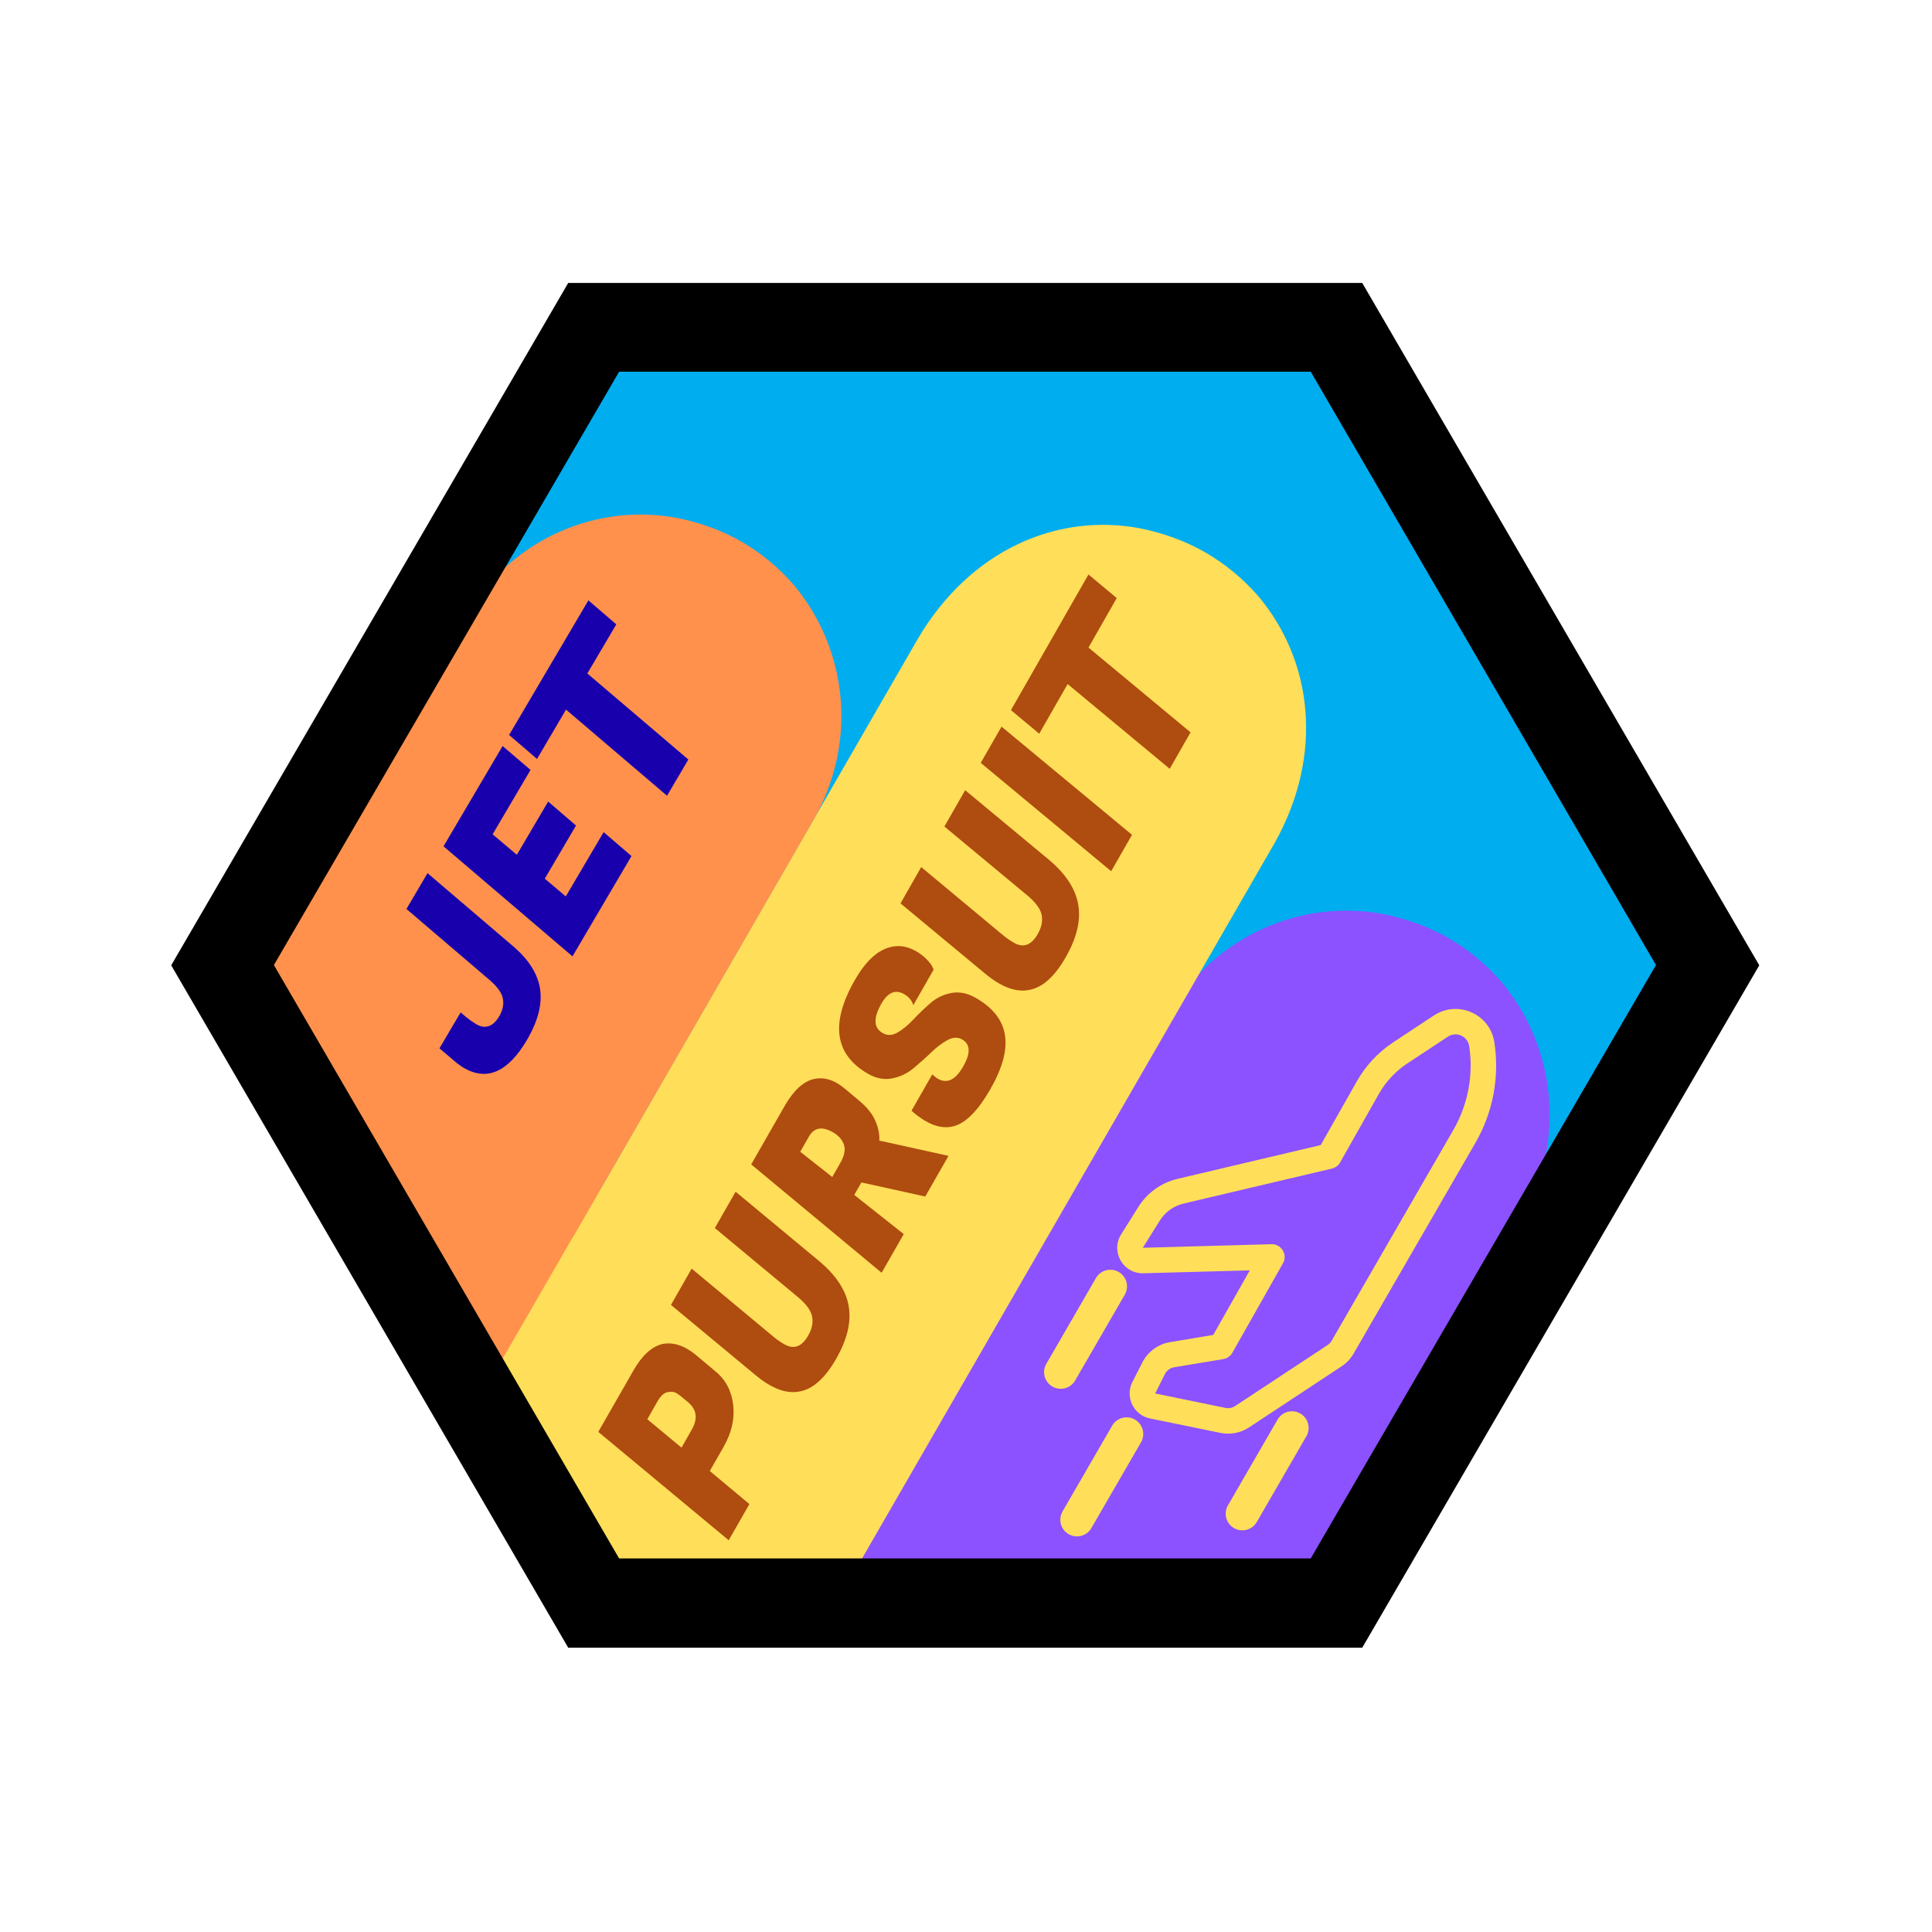
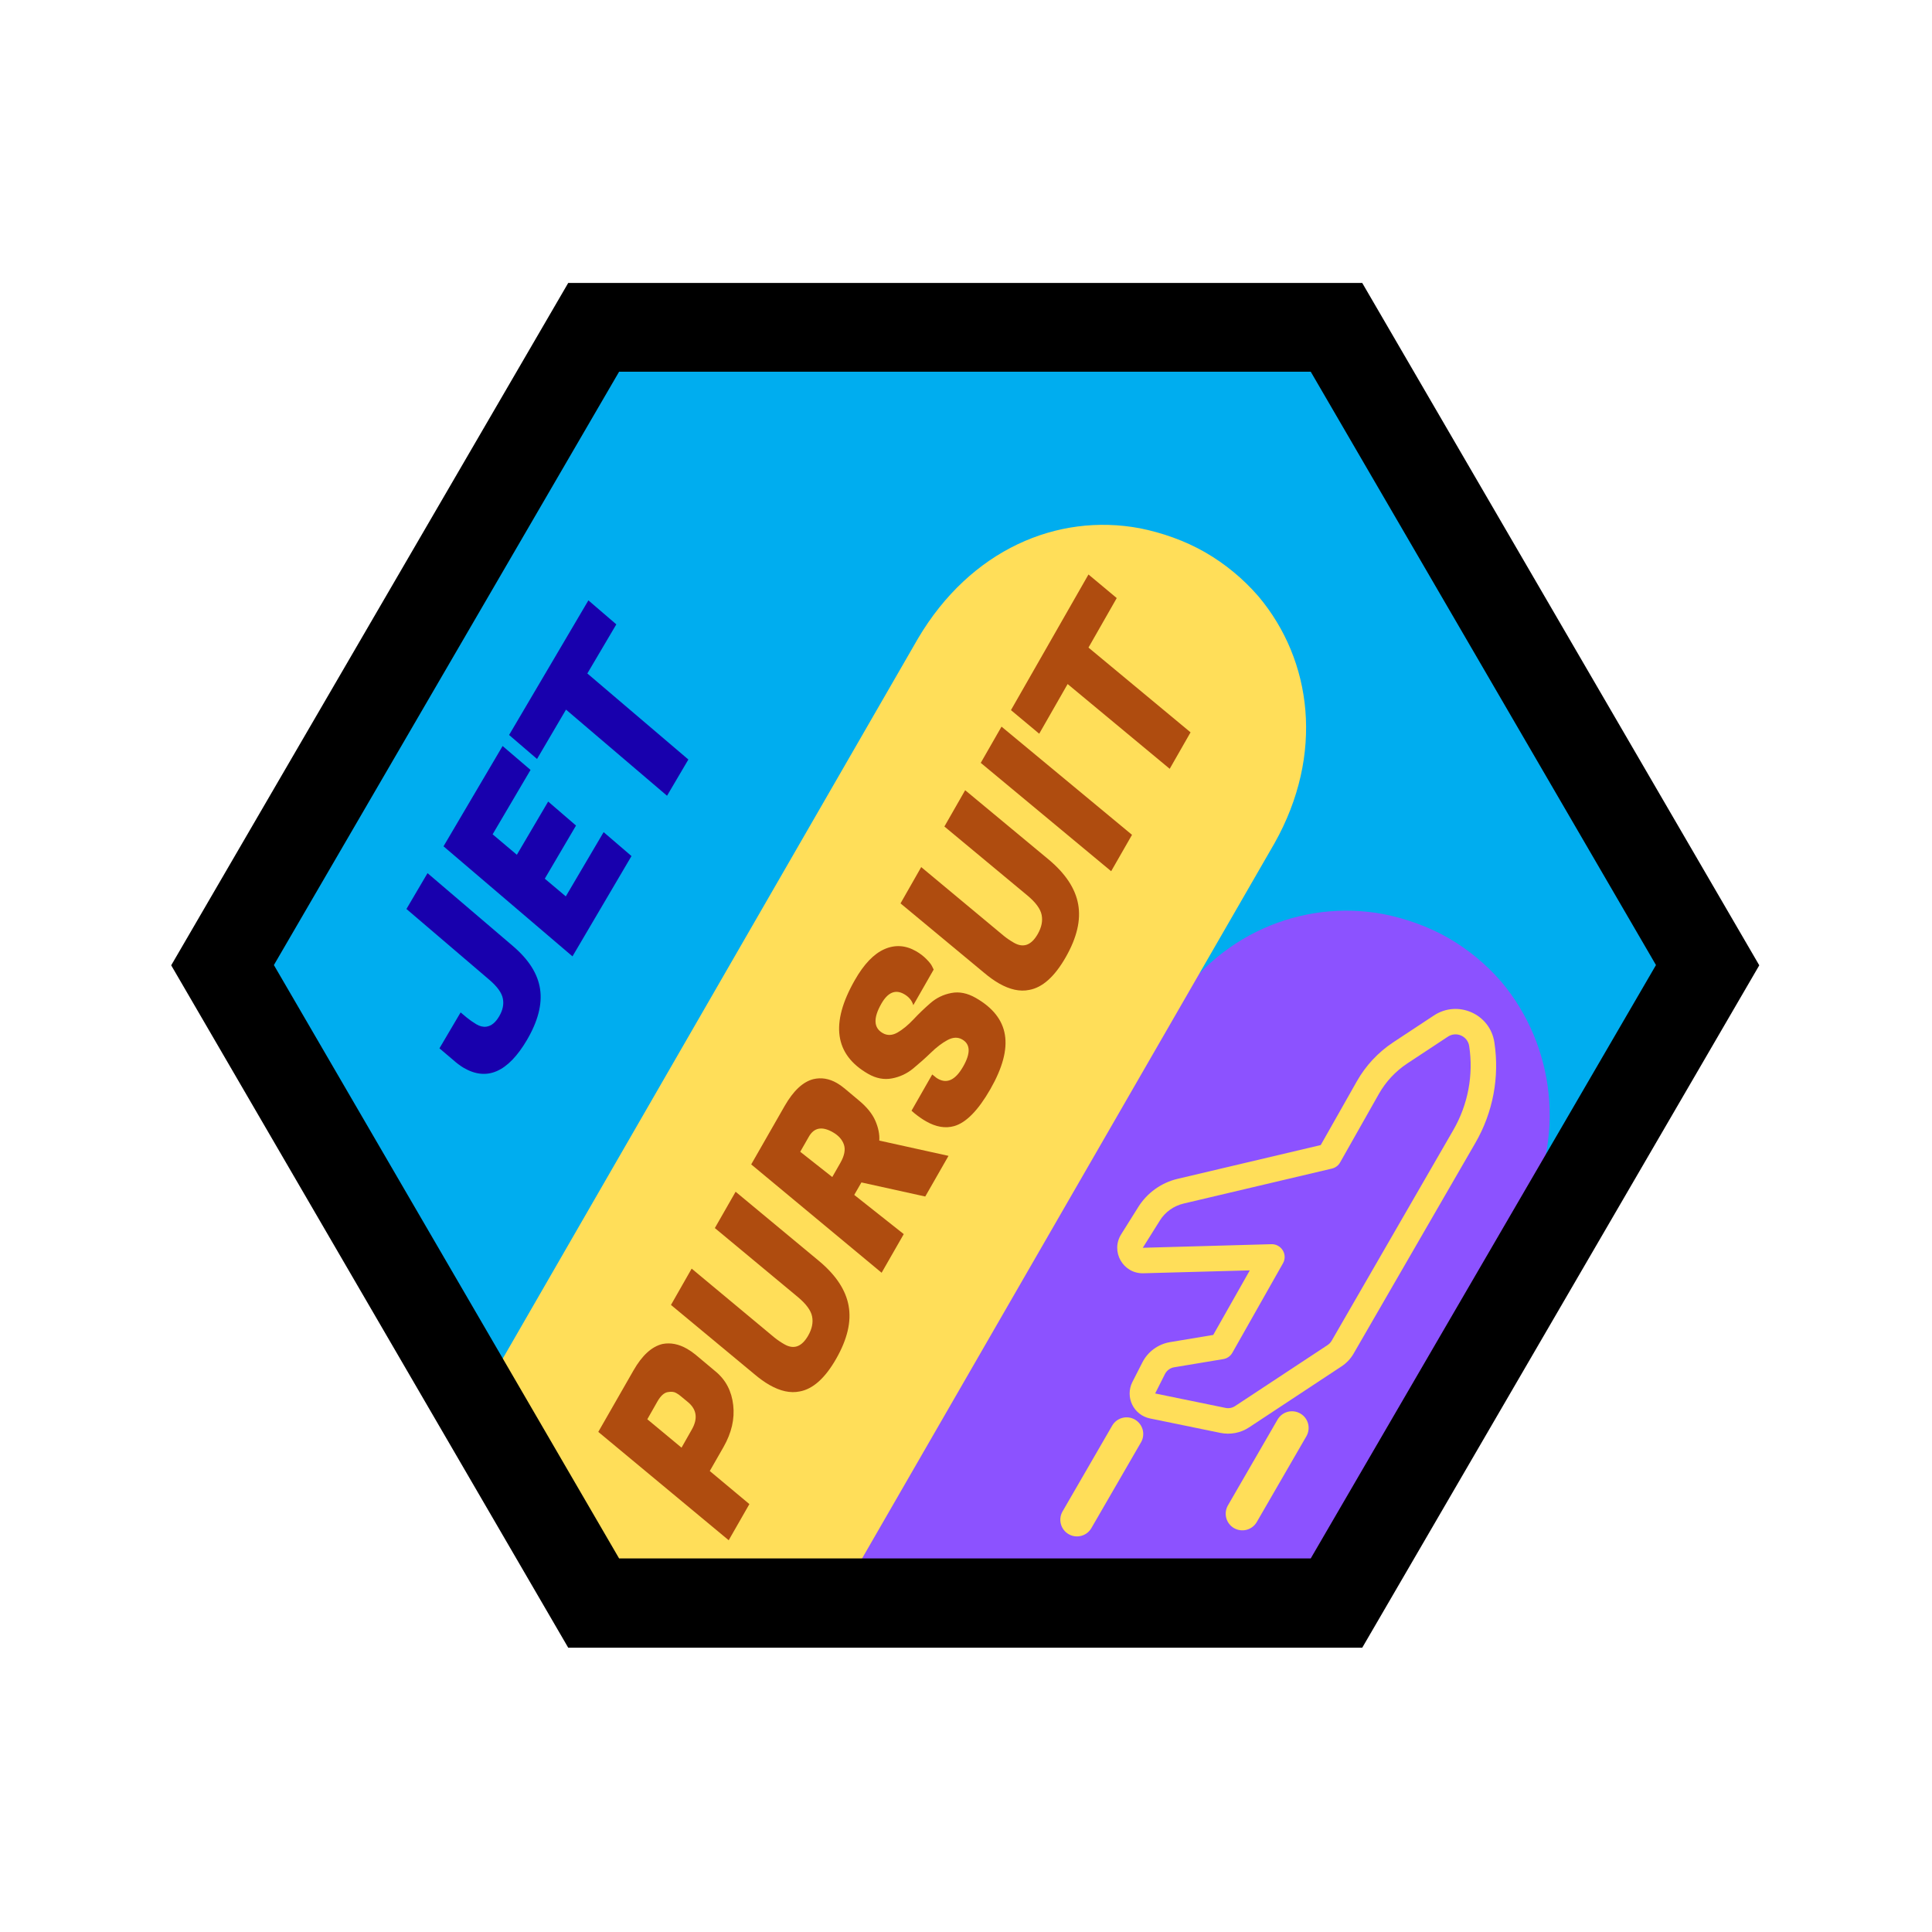
<svg xmlns="http://www.w3.org/2000/svg" width="500" zoomAndPan="magnify" viewBox="0 0 375 375" height="500" preserveAspectRatio="xMidYMid meet" version="1.2">
  <defs>
    <clipPath id="14c8340ece">
      <path d="M 34.559 56.066 L 340.266 56.066 L 340.266 318.688 L 34.559 318.688 Z M 34.559 56.066 " />
    </clipPath>
    <clipPath id="881f44a62c">
      <path d="M 340.156 187.379 L 263.758 318.688 L 110.957 318.688 L 34.559 187.379 L 110.957 56.066 L 263.758 56.066 Z M 340.156 187.379 " />
    </clipPath>
    <clipPath id="c7ee4fc0b1">
-       <path d="M 40 166 L 136 166 L 136 286 L 40 286 Z M 40 166 " />
-     </clipPath>
+       </clipPath>
    <clipPath id="feccdfcde9">
      <path d="M 78.645 166.305 L 135.285 263.508 L 97.578 285.48 L 40.938 188.277 Z M 78.645 166.305 " />
    </clipPath>
    <clipPath id="029bc02e9e">
      <path d="M 147.051 266.613 L 259.551 266.613 L 259.551 310.25 L 147.051 310.25 Z M 147.051 266.613 " />
    </clipPath>
    <clipPath id="91adc5985f">
      <path d="M 186 176 L 301 176 L 301 307 L 186 307 Z M 186 176 " />
    </clipPath>
    <clipPath id="45520d70cc">
      <path d="M 246.789 162.266 L 315.406 201.832 L 254.969 306.637 L 186.352 267.066 Z M 246.789 162.266 " />
    </clipPath>
    <clipPath id="bd28dda548">
      <path d="M 268.539 177.43 C 272.73 178.262 277.191 179.797 281.117 182.059 C 285.039 184.324 288.434 187.168 291.23 190.363 C 291.281 190.445 291.355 190.488 291.41 190.566 C 301.742 202.855 304.137 220.949 295.602 236.18 L 255.055 306.488 L 186.438 266.918 L 226.953 196.66 C 235.93 181.52 252.645 174.441 268.539 177.43 Z M 268.539 177.43 " />
    </clipPath>
    <clipPath id="d2185f249b">
      <path d="M 88 101 L 254 101 L 254 320 L 88 320 Z M 88 101 " />
    </clipPath>
    <clipPath id="2eddfbd3f0">
      <path d="M 199.332 87.258 L 268.461 127.121 L 157.742 319.117 L 88.613 279.254 Z M 199.332 87.258 " />
    </clipPath>
    <clipPath id="dd2cfd559c">
      <path d="M 221.242 102.535 C 225.465 103.375 229.961 104.922 233.914 107.199 C 237.867 109.48 241.285 112.348 244.102 115.57 C 244.152 115.648 244.23 115.691 244.281 115.773 C 254.688 128.16 257.09 146.406 247.375 163.684 L 157.793 319.031 L 88.66 279.168 L 178.18 123.934 C 188.379 106.68 205.227 99.535 221.242 102.535 Z M 221.242 102.535 " />
    </clipPath>
    <clipPath id="0d6dea0a35">
      <path d="M 105 282 L 141 282 L 141 314 L 105 314 Z M 105 282 " />
    </clipPath>
    <clipPath id="9d13350acb">
      <path d="M 114.188 282.461 L 140.668 297.547 L 131.75 313.199 L 105.27 298.113 Z M 114.188 282.461 " />
    </clipPath>
    <clipPath id="584db11a8b">
      <path d="M 216 195 L 313 195 L 313 289 L 216 289 Z M 216 195 " />
    </clipPath>
    <clipPath id="48225daacf">
      <path d="M 195.684 236.809 L 278.32 182.289 L 312.188 233.625 L 229.551 288.145 Z M 195.684 236.809 " />
    </clipPath>
    <clipPath id="57ecf56322">
      <path d="M 195.684 236.809 L 278.32 182.289 L 322.098 248.648 L 239.461 303.168 Z M 195.684 236.809 " />
    </clipPath>
    <clipPath id="9dd9f9ad6a">
      <path d="M 43 99 L 164 99 L 164 241 L 43 241 Z M 43 99 " />
    </clipPath>
    <clipPath id="d085a358e7">
      <path d="M 109.949 85.543 L 177.789 124.664 L 111.16 240.203 L 43.32 201.082 Z M 109.949 85.543 " />
    </clipPath>
    <clipPath id="ab2d67b1ee">
      <path d="M 131.453 100.535 C 135.598 101.359 140.008 102.875 143.887 105.113 C 147.77 107.352 151.121 110.164 153.887 113.324 C 153.938 113.402 154.012 113.445 154.062 113.523 C 164.277 125.672 166.645 143.562 158.055 158.887 L 111.191 240.152 L 43.352 201.031 L 90.18 119.824 C 99.215 104.578 115.738 97.582 131.453 100.535 Z M 131.453 100.535 " />
    </clipPath>
    <clipPath id="511cbc3831">
      <path d="M 33.23 54.922 L 341.473 54.922 L 341.473 319.816 L 33.23 319.816 Z M 33.23 54.922 " />
    </clipPath>
    <clipPath id="af3f3d2446">
      <path d="M 341.473 187.367 L 264.41 319.816 L 110.289 319.816 L 33.23 187.367 L 110.289 54.922 L 264.41 54.922 Z M 341.473 187.367 " />
    </clipPath>
    <clipPath id="b51cd52713">
      <path d="M 202 246 L 219 246 L 219 270 L 202 270 Z M 202 246 " />
    </clipPath>
    <clipPath id="f51abb8668">
-       <path d="M 214.34 245.27 L 219.938 248.508 L 207.062 270.758 L 201.469 267.523 Z M 214.34 245.27 " />
-     </clipPath>
+       </clipPath>
    <clipPath id="34822f7119">
      <path d="M 217.141 246.891 C 217.883 247.32 218.422 248.023 218.645 248.852 C 218.863 249.68 218.746 250.562 218.316 251.305 L 208.688 267.953 C 208.258 268.695 207.551 269.234 206.723 269.457 C 205.895 269.676 205.012 269.559 204.27 269.133 C 203.527 268.703 202.988 267.996 202.766 267.168 C 202.547 266.34 202.664 265.457 203.094 264.715 L 212.723 248.07 C 213.152 247.328 213.859 246.785 214.688 246.562 C 215.516 246.344 216.398 246.461 217.141 246.891 Z M 217.141 246.891 " />
    </clipPath>
    <clipPath id="26f9165f4f">
      <path d="M 205 275 L 222 275 L 222 299 L 205 299 Z M 205 275 " />
    </clipPath>
    <clipPath id="9f44231050">
      <path d="M 217.492 273.922 L 223.086 277.156 L 210.215 299.41 L 204.617 296.172 Z M 217.492 273.922 " />
    </clipPath>
    <clipPath id="7f86c431d2">
      <path d="M 220.289 275.539 C 221.031 275.969 221.57 276.676 221.793 277.504 C 222.016 278.332 221.898 279.215 221.469 279.957 L 211.836 296.602 C 211.41 297.344 210.703 297.887 209.875 298.105 C 209.047 298.328 208.164 298.211 207.422 297.781 C 206.68 297.352 206.137 296.645 205.918 295.816 C 205.695 294.988 205.812 294.105 206.242 293.363 L 215.871 276.719 C 216.301 275.977 217.008 275.434 217.836 275.215 C 218.664 274.992 219.547 275.109 220.289 275.539 Z M 220.289 275.539 " />
    </clipPath>
    <clipPath id="3cb521405f">
      <path d="M 237 273 L 255 273 L 255 298 L 237 298 Z M 237 273 " />
    </clipPath>
    <clipPath id="6c02351894">
      <path d="M 249.59 272.742 L 255.188 275.98 L 242.312 298.234 L 236.719 294.996 Z M 249.59 272.742 " />
    </clipPath>
    <clipPath id="a426673799">
      <path d="M 252.391 274.363 C 253.133 274.793 253.672 275.496 253.895 276.324 C 254.113 277.156 253.996 278.035 253.566 278.777 L 243.938 295.426 C 243.508 296.168 242.801 296.707 241.973 296.93 C 241.145 297.148 240.262 297.031 239.52 296.605 C 238.777 296.176 238.238 295.469 238.016 294.641 C 237.797 293.812 237.914 292.93 238.344 292.188 L 247.973 275.543 C 248.402 274.801 249.109 274.258 249.938 274.035 C 250.766 273.816 251.648 273.934 252.391 274.363 Z M 252.391 274.363 " />
    </clipPath>
  </defs>
  <g id="c9502da1ec">
    <g clip-rule="nonzero" clip-path="url(#14c8340ece)">
      <g clip-rule="nonzero" clip-path="url(#881f44a62c)">
        <path style=" stroke:none;fill-rule:nonzero;fill:#00adef;fill-opacity:1;" d="M 34.559 56.066 L 340.266 56.066 L 340.266 318.688 L 34.559 318.688 Z M 34.559 56.066 " />
      </g>
    </g>
    <g clip-rule="nonzero" clip-path="url(#c7ee4fc0b1)">
      <g clip-rule="nonzero" clip-path="url(#feccdfcde9)">
        <path style=" stroke:none;fill-rule:nonzero;fill:#ff914d;fill-opacity:1;" d="M 78.645 166.305 L 135.289 263.516 L 97.582 285.488 L 40.938 188.277 Z M 78.645 166.305 " />
      </g>
    </g>
    <g clip-rule="nonzero" clip-path="url(#029bc02e9e)">
      <path style=" stroke:none;fill-rule:nonzero;fill:#8c52ff;fill-opacity:1;" d="M 147.051 266.613 L 259.559 266.613 L 259.559 310.25 L 147.051 310.25 Z M 147.051 266.613 " />
    </g>
    <g clip-rule="nonzero" clip-path="url(#91adc5985f)">
      <g clip-rule="nonzero" clip-path="url(#45520d70cc)">
        <g clip-rule="nonzero" clip-path="url(#bd28dda548)">
          <path style=" stroke:none;fill-rule:nonzero;fill:#8c52ff;fill-opacity:1;" d="M 246.789 162.266 L 315.406 201.832 L 255.125 306.371 L 186.504 266.801 Z M 246.789 162.266 " />
        </g>
      </g>
    </g>
    <g clip-rule="nonzero" clip-path="url(#d2185f249b)">
      <g clip-rule="nonzero" clip-path="url(#2eddfbd3f0)">
        <g clip-rule="nonzero" clip-path="url(#dd2cfd559c)">
          <path style=" stroke:none;fill-rule:nonzero;fill:#ffde59;fill-opacity:1;" d="M 199.332 87.258 L 268.461 127.121 L 157.742 319.117 L 88.613 279.254 Z M 199.332 87.258 " />
        </g>
      </g>
    </g>
    <g clip-rule="nonzero" clip-path="url(#0d6dea0a35)">
      <g clip-rule="nonzero" clip-path="url(#9d13350acb)">
        <path style=" stroke:none;fill-rule:nonzero;fill:#ffde59;fill-opacity:1;" d="M 114.188 282.461 L 140.664 297.543 L 131.746 313.195 L 105.27 298.113 Z M 114.188 282.461 " />
      </g>
    </g>
    <g style="fill:#af4c0f;fill-opacity:1;">
      <g transform="translate(141.018, 299.71)">
        <path style="stroke:none" d="M -0.594 -18.828 L -3.25 -14.188 L 4.438 -7.766 L 0.422 -0.75 L -24.891 -21.781 L -18.062 -33.703 C -16.383 -36.641 -14.504 -38.352 -12.422 -38.844 C -10.859 -39.145 -9.27 -38.832 -7.656 -37.906 C -7.113 -37.594 -6.57 -37.219 -6.031 -36.781 L -2.078 -33.469 C -0.129 -31.844 0.992 -29.68 1.297 -26.984 C 1.609 -24.297 0.977 -21.578 -0.594 -18.828 Z M -13.375 -27.75 L -15.375 -24.234 L -8.734 -18.719 L -6.75 -22.219 C -5.531 -24.344 -5.77 -26.117 -7.469 -27.547 L -8.906 -28.734 C -9.113 -28.922 -9.41 -29.125 -9.797 -29.344 C -10.191 -29.57 -10.734 -29.625 -11.422 -29.5 C -12.117 -29.375 -12.77 -28.789 -13.375 -27.75 Z M -13.375 -27.75 " />
      </g>
    </g>
    <g style="fill:#af4c0f;fill-opacity:1;">
      <g transform="translate(155.267, 274.786)">
        <path style="stroke:none" d="M 9.453 -21.312 C 10.004 -18.25 9.195 -14.828 7.031 -11.047 C 4.875 -7.273 2.508 -5.16 -0.062 -4.703 C -1.852 -4.336 -3.805 -4.758 -5.922 -5.969 C -6.859 -6.508 -7.828 -7.203 -8.828 -8.047 L -25.031 -21.5 L -21.016 -28.547 L -4.953 -15.172 C -4.359 -14.691 -3.711 -14.254 -3.016 -13.859 C -1.18 -12.805 0.359 -13.375 1.609 -15.562 C 2.348 -16.863 2.598 -18.098 2.359 -19.266 C 2.129 -20.441 1.195 -21.707 -0.438 -23.062 L -16.516 -36.422 L -12.484 -43.469 L 3.719 -30.016 C 7 -27.273 8.91 -24.375 9.453 -21.312 Z M 9.453 -21.312 " />
      </g>
    </g>
    <g style="fill:#af4c0f;fill-opacity:1;">
      <g transform="translate(170.699, 247.79)">
        <path style="stroke:none" d="M -18.406 -33.109 C -16.707 -36.078 -14.848 -37.816 -12.828 -38.328 C -11.297 -38.691 -9.773 -38.441 -8.266 -37.578 C -7.754 -37.285 -7.238 -36.922 -6.719 -36.484 L -4 -34.203 C -2.457 -32.93 -1.391 -31.613 -0.797 -30.25 C -0.203 -28.883 0.051 -27.602 -0.031 -26.406 L 13.406 -23.438 L 8.891 -15.547 L -3.5 -18.281 L -4.891 -15.859 L 4.719 -8.25 L 0.422 -0.75 L -24.891 -21.781 Z M -13.703 -27.156 L -15.375 -24.234 L -9.156 -19.328 L -7.594 -22.062 C -6.801 -23.445 -6.566 -24.629 -6.891 -25.609 C -7.223 -26.586 -7.938 -27.391 -9.031 -28.016 C -11.133 -29.223 -12.691 -28.938 -13.703 -27.156 Z M -13.703 -27.156 " />
      </g>
    </g>
    <g style="fill:#af4c0f;fill-opacity:1;">
      <g transform="translate(185.35, 222.163)">
        <path style="stroke:none" d="M -3.312 -12.781 C -1.52 -11.758 0.113 -12.547 1.594 -15.141 C 3.082 -17.734 3.02 -19.488 1.406 -20.406 C 0.551 -20.895 -0.398 -20.852 -1.453 -20.281 C -2.516 -19.707 -3.586 -18.891 -4.672 -17.828 C -5.766 -16.773 -6.91 -15.754 -8.109 -14.766 C -9.316 -13.773 -10.688 -13.133 -12.219 -12.844 C -13.758 -12.551 -15.297 -12.844 -16.828 -13.719 C -23.367 -17.457 -24.234 -23.531 -19.422 -31.938 C -17.672 -35.008 -15.766 -37.004 -13.703 -37.922 C -11.641 -38.836 -9.582 -38.707 -7.531 -37.531 C -6.77 -37.094 -6.098 -36.578 -5.516 -35.984 C -4.941 -35.398 -4.57 -34.922 -4.406 -34.547 L -4.125 -33.969 L -8.078 -27.062 C -8.348 -27.969 -8.941 -28.68 -9.859 -29.203 C -11.547 -30.172 -13.02 -29.551 -14.281 -27.344 C -15.875 -24.551 -15.785 -22.648 -14.016 -21.641 C -13.129 -21.129 -12.172 -21.164 -11.141 -21.75 C -10.117 -22.344 -9.094 -23.188 -8.062 -24.281 C -7.039 -25.375 -5.941 -26.43 -4.766 -27.453 C -3.598 -28.473 -2.242 -29.129 -0.703 -29.422 C 0.828 -29.723 2.41 -29.406 4.047 -28.469 C 7.348 -26.582 9.234 -24.191 9.703 -21.297 C 10.18 -18.398 9.242 -14.895 6.891 -10.781 C 4.535 -6.664 2.195 -4.27 -0.125 -3.594 C -1.852 -3.102 -3.68 -3.41 -5.609 -4.516 C -6.336 -4.93 -7.094 -5.457 -7.875 -6.094 L -8.422 -6.578 L -4.406 -13.609 L -3.969 -13.266 C -3.738 -13.055 -3.52 -12.895 -3.312 -12.781 Z M -3.312 -12.781 " />
      </g>
    </g>
    <g style="fill:#af4c0f;fill-opacity:1;">
      <g transform="translate(199.822, 196.847)">
        <path style="stroke:none" d="M 9.453 -21.312 C 10.004 -18.25 9.195 -14.828 7.031 -11.047 C 4.875 -7.273 2.508 -5.16 -0.062 -4.703 C -1.852 -4.336 -3.805 -4.758 -5.922 -5.969 C -6.859 -6.508 -7.828 -7.203 -8.828 -8.047 L -25.031 -21.5 L -21.016 -28.547 L -4.953 -15.172 C -4.359 -14.691 -3.711 -14.254 -3.016 -13.859 C -1.18 -12.805 0.359 -13.375 1.609 -15.562 C 2.348 -16.863 2.598 -18.098 2.359 -19.266 C 2.129 -20.441 1.195 -21.707 -0.438 -23.062 L -16.516 -36.422 L -12.484 -43.469 L 3.719 -30.016 C 7 -27.273 8.91 -24.375 9.453 -21.312 Z M 9.453 -21.312 " />
      </g>
    </g>
    <g style="fill:#af4c0f;fill-opacity:1;">
      <g transform="translate(215.254, 169.852)">
        <path style="stroke:none" d="M -20.859 -28.812 L 4.469 -7.812 L 0.422 -0.75 L -24.891 -21.781 Z M -20.859 -28.812 " />
      </g>
    </g>
    <g style="fill:#af4c0f;fill-opacity:1;">
      <g transform="translate(222.445, 157.272)">
        <path style="stroke:none" d="M -5.688 -41.188 L -11.172 -31.578 L 8.641 -15.125 L 4.594 -8.047 L -15.219 -24.5 L -20.734 -14.859 L -26.219 -19.438 L -11.172 -45.766 Z M -5.688 -41.188 " />
      </g>
    </g>
    <g clip-rule="nonzero" clip-path="url(#584db11a8b)">
      <g clip-rule="nonzero" clip-path="url(#48225daacf)">
        <g clip-rule="nonzero" clip-path="url(#57ecf56322)">
          <path style=" stroke:none;fill-rule:nonzero;fill:#ffde59;fill-opacity:1;" d="M 225.129 236.895 C 226.172 235.246 227.805 234.074 229.707 233.617 L 258.527 226.82 C 259.199 226.656 259.773 226.238 260.113 225.629 L 267.633 212.336 C 268.984 209.945 270.883 207.914 273.168 206.406 L 281.035 201.215 C 282.672 200.137 284.871 201.109 285.168 203.043 C 286.023 208.664 284.938 214.398 282.098 219.324 L 258.473 260.242 C 258.281 260.57 258.008 260.859 257.688 261.074 L 239.73 272.918 C 239.188 273.277 238.516 273.406 237.875 273.273 L 224.215 270.473 L 226.113 266.703 C 226.469 266.008 227.141 265.508 227.91 265.387 L 237.453 263.797 C 238.188 263.68 238.832 263.219 239.199 262.57 L 249.027 245.199 C 249.465 244.43 249.461 243.469 248.992 242.703 C 248.523 241.938 247.703 241.48 246.809 241.496 L 221.812 242.195 L 219.719 240.875 L 221.812 242.195 L 225.141 236.887 Z M 228.57 228.812 C 225.418 229.559 222.672 231.52 220.949 234.266 L 217.621 239.574 C 215.516 242.922 217.984 247.254 221.945 247.141 L 242.586 246.578 L 235.488 259.109 L 227.117 260.504 L 227.496 262.793 L 227.117 260.504 C 224.781 260.898 222.785 262.363 221.719 264.473 L 219.797 268.242 C 218.328 271.152 220.02 274.668 223.207 275.32 L 236.867 278.121 C 238.797 278.516 240.805 278.137 242.441 277.055 L 260.398 265.207 C 261.363 264.57 262.16 263.73 262.738 262.723 L 286.383 221.812 C 289.789 215.918 291.086 209.043 290.055 202.316 C 289.223 196.816 282.965 194.039 278.32 197.102 L 270.453 202.293 C 267.512 204.234 265.082 206.836 263.348 209.906 L 256.352 222.258 Z M 238.602 297.363 C 237.465 298.113 237.152 299.652 237.898 300.789 C 238.648 301.922 240.191 302.238 241.324 301.492 L 319.754 249.746 C 320.891 248.996 321.207 247.457 320.457 246.32 C 319.707 245.188 318.168 244.871 317.031 245.617 Z M 238.602 297.363 " />
        </g>
      </g>
    </g>
    <g clip-rule="nonzero" clip-path="url(#9dd9f9ad6a)">
      <g clip-rule="nonzero" clip-path="url(#d085a358e7)">
        <g clip-rule="nonzero" clip-path="url(#ab2d67b1ee)">
-           <path style=" stroke:none;fill-rule:nonzero;fill:#ff914d;fill-opacity:1;" d="M 109.949 85.543 L 177.789 124.664 L 111.16 240.203 L 43.32 201.082 Z M 109.949 85.543 " />
-         </g>
+           </g>
      </g>
    </g>
    <g clip-rule="nonzero" clip-path="url(#511cbc3831)">
      <g clip-rule="nonzero" clip-path="url(#af3f3d2446)">
        <path style="fill:none;stroke-width:46;stroke-linecap:butt;stroke-linejoin:miter;stroke:#000000;stroke-opacity:1;stroke-miterlimit:4;" d="M 411.382 176.763 L 308.535 353.53 L 102.844 353.53 L 0.002 176.763 L 102.844 0.002 L 308.535 0.002 Z M 411.382 176.763 " transform="matrix(0.749,0,0,0.749,33.229,54.921)" />
      </g>
    </g>
    <g clip-rule="nonzero" clip-path="url(#b51cd52713)">
      <g clip-rule="nonzero" clip-path="url(#f51abb8668)">
        <g clip-rule="nonzero" clip-path="url(#34822f7119)">
          <path style=" stroke:none;fill-rule:nonzero;fill:#ffde59;fill-opacity:1;" d="M 214.34 245.27 L 219.938 248.508 L 207.062 270.758 L 201.469 267.523 Z M 214.34 245.27 " />
        </g>
      </g>
    </g>
    <g style="fill:#1800ad;fill-opacity:1;">
      <g transform="translate(96.249, 210.87)">
        <path style="stroke:none" d="M 6.016 -8.984 C 2.336 -2.754 -1.758 -0.969 -6.281 -3.625 C -6.969 -4.039 -7.664 -4.566 -8.375 -5.203 L -10.953 -7.391 L -6.844 -14.359 L -5.688 -13.391 C -5.102 -12.91 -4.473 -12.469 -3.797 -12.062 C -3.129 -11.664 -2.477 -11.508 -1.844 -11.594 C -0.895 -11.727 -0.07 -12.391 0.625 -13.578 C 1.332 -14.766 1.578 -15.914 1.359 -17.031 C 1.148 -18.156 0.27 -19.379 -1.281 -20.703 L -17.359 -34.438 L -13.266 -41.391 L 3.297 -27.25 C 6.379 -24.625 8.141 -21.844 8.578 -18.906 C 9.023 -15.969 8.172 -12.66 6.016 -8.984 Z M 6.016 -8.984 " />
      </g>
    </g>
    <g style="fill:#1800ad;fill-opacity:1;">
      <g transform="translate(110.68, 186.363)">
        <path style="stroke:none" d="M 11.891 -20.203 L 0.438 -0.734 L -24.594 -22.094 L -13.125 -41.562 L -7.703 -36.922 L -15.062 -24.422 L -10.359 -20.453 L -4.281 -30.781 L 1.125 -26.125 L -4.938 -15.812 L -0.859 -12.375 L 6.484 -24.844 Z M 11.891 -20.203 " />
      </g>
    </g>
    <g style="fill:#1800ad;fill-opacity:1;">
      <g transform="translate(124.768, 162.438)">
        <path style="stroke:none" d="M -5.141 -41.25 L -10.766 -31.719 L 8.844 -15.016 L 4.703 -7.984 L -14.906 -24.703 L -20.531 -15.125 L -25.953 -19.781 L -10.562 -45.906 Z M -5.141 -41.25 " />
      </g>
    </g>
    <g clip-rule="nonzero" clip-path="url(#26f9165f4f)">
      <g clip-rule="nonzero" clip-path="url(#9f44231050)">
        <g clip-rule="nonzero" clip-path="url(#7f86c431d2)">
          <path style=" stroke:none;fill-rule:nonzero;fill:#ffde59;fill-opacity:1;" d="M 217.492 273.922 L 223.086 277.156 L 210.215 299.41 L 204.617 296.172 Z M 217.492 273.922 " />
        </g>
      </g>
    </g>
    <g clip-rule="nonzero" clip-path="url(#3cb521405f)">
      <g clip-rule="nonzero" clip-path="url(#6c02351894)">
        <g clip-rule="nonzero" clip-path="url(#a426673799)">
          <path style=" stroke:none;fill-rule:nonzero;fill:#ffde59;fill-opacity:1;" d="M 249.59 272.742 L 255.188 275.98 L 242.312 298.234 L 236.719 294.996 Z M 249.59 272.742 " />
        </g>
      </g>
    </g>
  </g>
</svg>